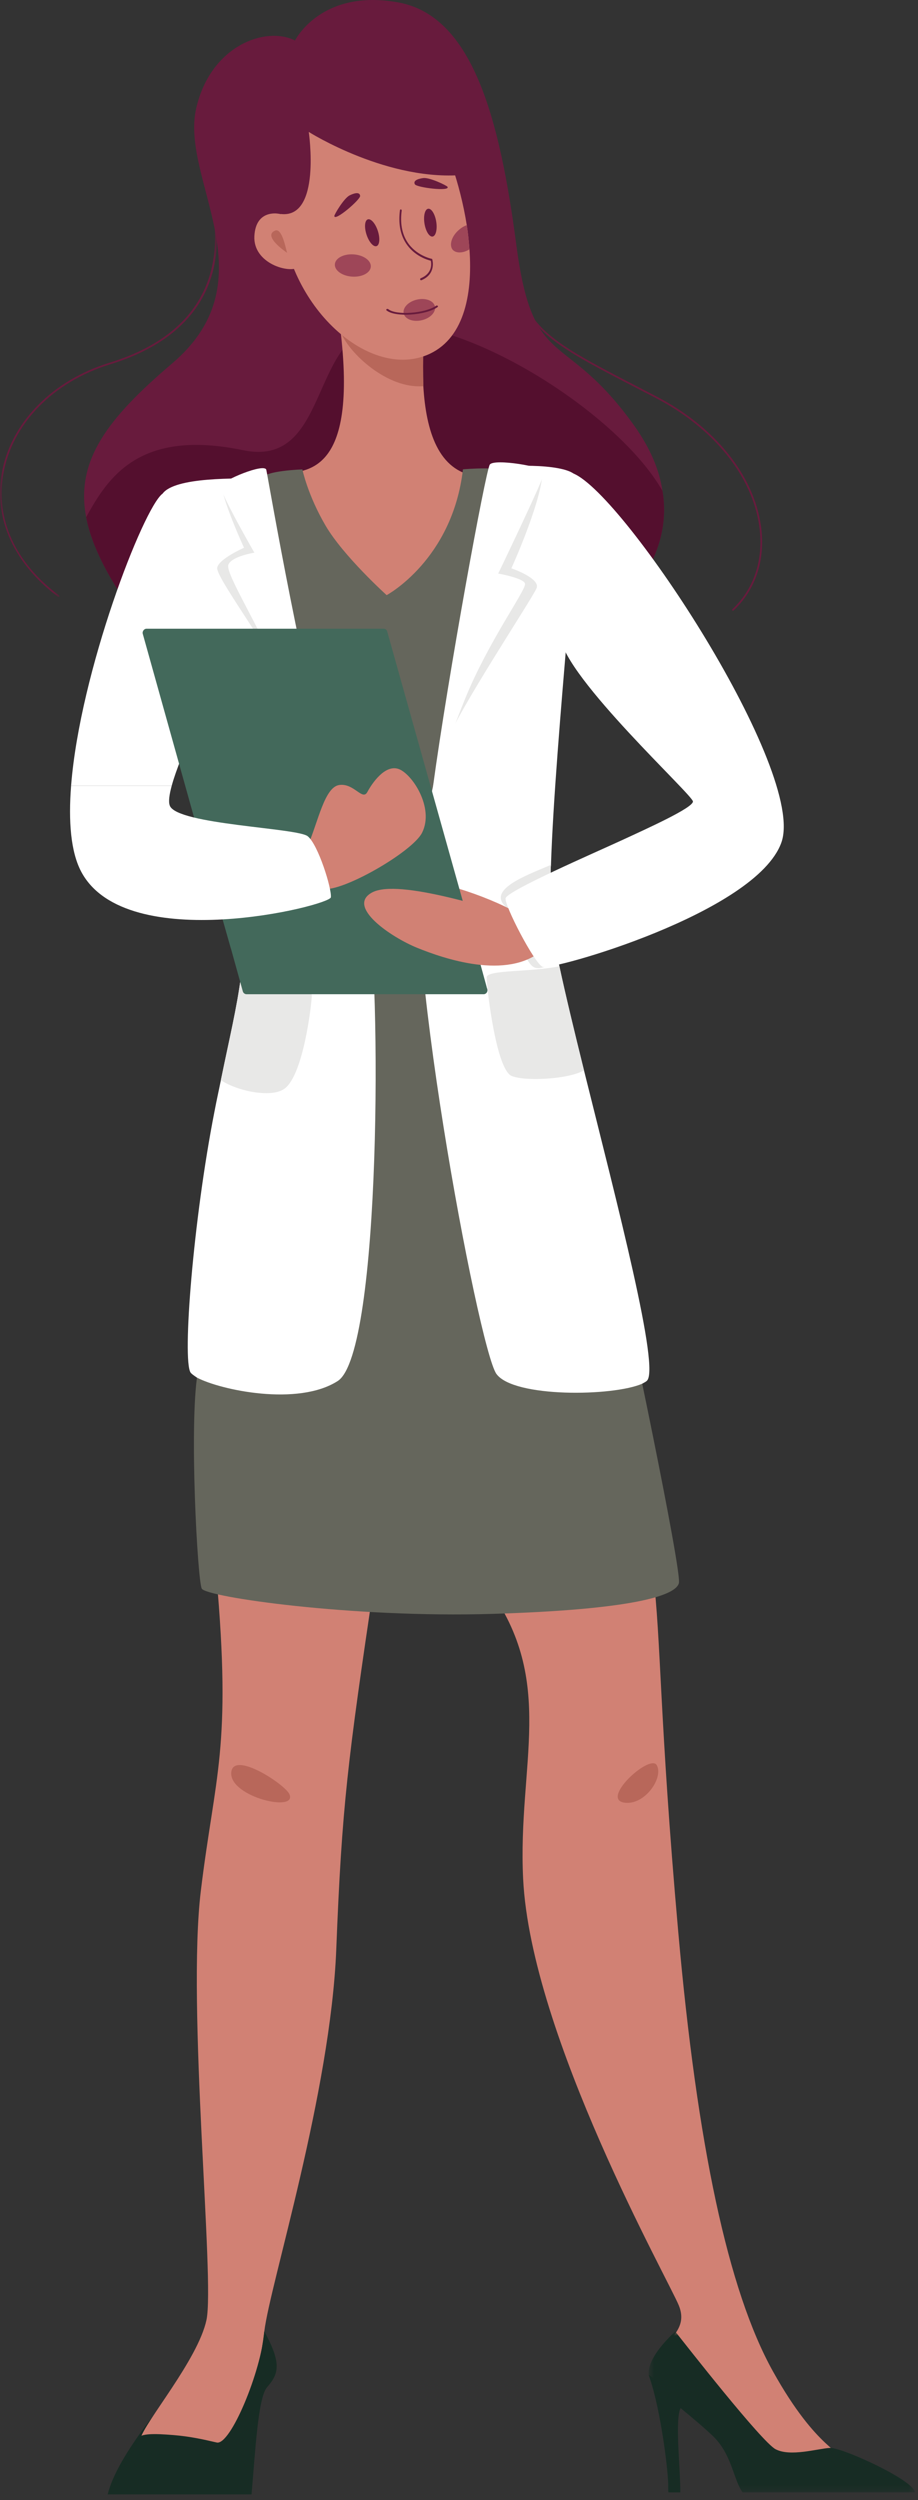
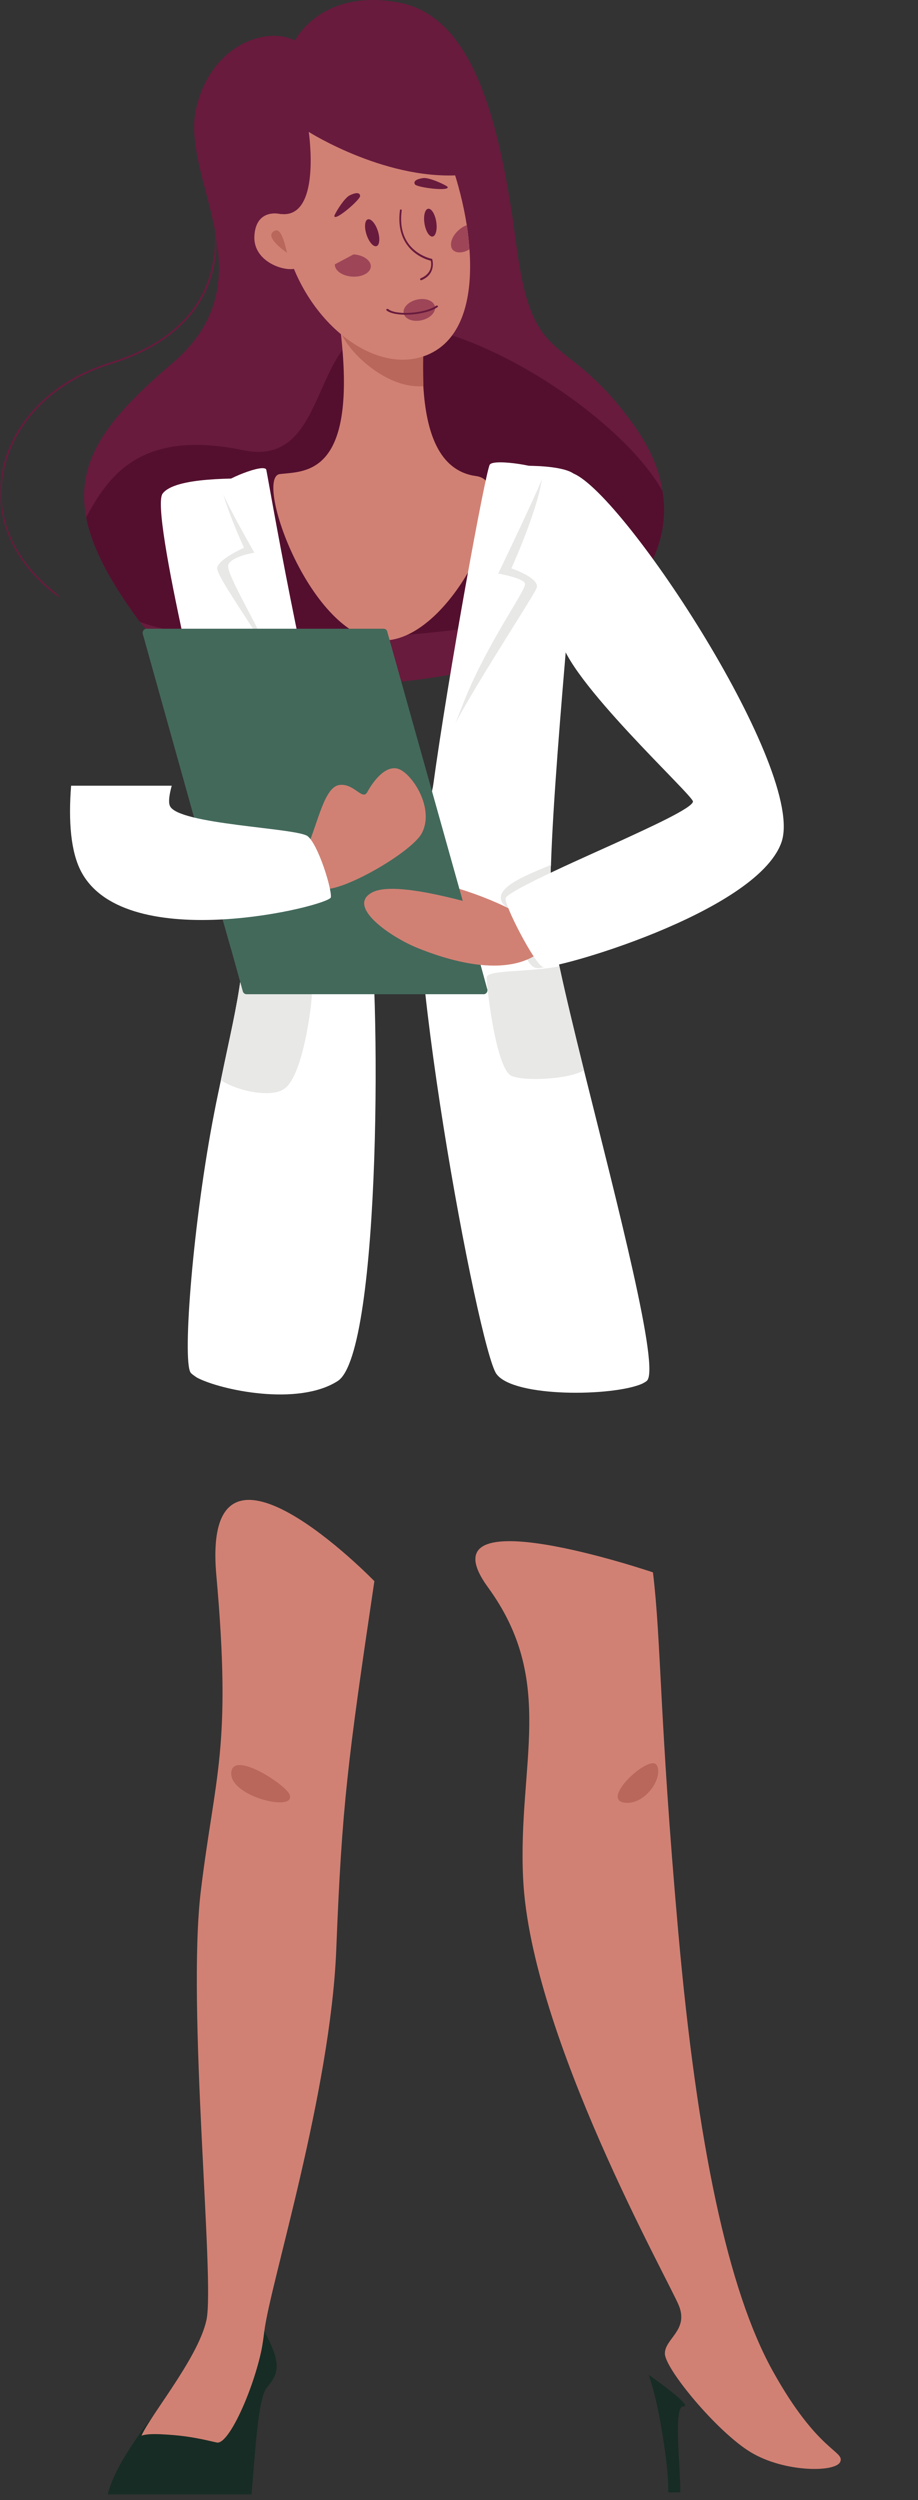
<svg xmlns="http://www.w3.org/2000/svg" width="148" height="403" viewBox="0 0 148 403" fill="none">
  <rect x="0" y="0" width="148" height="403" fill="#333333" stroke="none" />
  <path fill-rule="evenodd" clip-rule="evenodd" d="M13.89 83.367C14.813 88.145 17.582 93.521 22.471 100.147C22.524 100.201 22.524 100.201 22.578 100.255C36.914 119.478 91.707 107.315 98.82 99.495C99.689 98.572 100.503 97.594 101.264 96.562C105.173 91.621 107.943 85.865 106.803 79.131C106.314 75.819 104.902 72.344 102.241 68.596C90.947 52.794 85.951 60.125 83.236 39.436C80.52 18.692 76.067 2.564 64.23 0.392C51.739 -1.889 47.559 6.528 47.559 6.528C42.834 4.139 33.983 7.343 31.648 17.389C28.933 28.901 43.703 44.974 27.791 58.55C17.311 67.456 12.152 74.244 13.89 83.367Z" fill="#681B3D" />
  <path fill-rule="evenodd" clip-rule="evenodd" d="M13.89 83.367C14.813 88.145 17.582 93.521 22.471 100.147C22.524 100.201 22.524 100.201 22.578 100.255C40.12 106.609 82.638 101.558 101.265 96.562C105.174 91.621 107.944 85.865 106.804 79.131C99.309 65.936 72.913 49.83 60.483 52.686C50.008 55.092 52.815 75.402 39.2 72.57C22.343 69.063 17.366 77.068 13.89 83.367Z" fill="#540F2E" />
  <path fill-rule="evenodd" clip-rule="evenodd" d="M61.677 103.242C73.19 103.405 84.539 77.774 76.773 76.742C70.691 75.927 68.682 69.52 68.248 62.243C68.193 60.179 68.193 58.008 68.248 55.889C68.248 55.889 67.922 55.346 67.379 54.477C64.066 48.939 51.739 29.553 54.672 51.491C58.093 76.742 49.35 75.927 45.115 76.416C40.879 76.959 50.111 103.079 61.677 103.242Z" fill="#D18174" />
  <path fill-rule="evenodd" clip-rule="evenodd" d="M54.998 53.663C56.301 56.921 62.437 62.731 68.248 62.243C68.193 60.179 68.193 58.007 68.248 55.889C68.248 55.889 67.922 55.346 67.379 54.477C62.709 53.554 54.998 53.663 54.998 53.663Z" fill="#B8675A" />
  <path fill-rule="evenodd" clip-rule="evenodd" d="M45.224 33.3C45.712 48.939 59.124 61.157 68.79 57.247C74.71 54.858 76.231 47.69 75.688 40.196C75.579 38.893 75.471 37.59 75.252 36.286C74.71 32.865 73.841 29.553 72.864 26.675C72.864 26.675 64.555 18.909 56.572 16.52C48.59 14.131 44.681 17.715 45.224 33.3Z" fill="#D18174" />
  <path fill-rule="evenodd" clip-rule="evenodd" d="M67.908 45.179C67.841 45.191 67.772 45.145 67.746 45.068C67.716 44.98 67.751 44.885 67.824 44.854C69.776 44.05 69.549 42.436 69.452 42.025C68.966 41.91 66.762 41.288 65.416 39.159C64.521 37.742 64.205 35.966 64.479 33.879C64.494 33.791 64.571 33.742 64.645 33.751C64.72 33.769 64.776 33.86 64.764 33.951C64.5 35.943 64.798 37.629 65.643 38.967C67.054 41.205 69.555 41.711 69.58 41.714L69.668 41.734L69.698 41.832C69.704 41.856 70.388 44.157 67.934 45.171C67.926 45.176 67.917 45.178 67.908 45.179Z" fill="#681B3D" />
  <path fill-rule="evenodd" clip-rule="evenodd" d="M68.436 36.041C68.635 37.278 69.22 38.213 69.743 38.129C70.266 38.045 70.529 36.974 70.33 35.737C70.131 34.499 69.546 33.565 69.023 33.649C68.5 33.733 68.237 34.804 68.436 36.041Z" fill="#681B3D" />
  <path fill-rule="evenodd" clip-rule="evenodd" d="M59.09 37.813C59.477 39.005 60.198 39.839 60.702 39.675C61.206 39.512 61.301 38.413 60.915 37.221C60.528 36.029 59.806 35.196 59.302 35.359C58.798 35.522 58.703 36.621 59.09 37.813Z" fill="#681B3D" />
  <path fill-rule="evenodd" clip-rule="evenodd" d="M53.901 34.813C53.907 35.786 58.109 32.176 58.061 31.579C58.014 30.981 57.318 31.027 56.384 31.482C55.451 31.938 53.899 34.567 53.901 34.813Z" fill="#681B3D" />
  <path fill-rule="evenodd" clip-rule="evenodd" d="M72.141 30.103C72.674 30.916 67.177 30.233 66.886 29.709C66.595 29.186 67.201 28.839 68.23 28.702C69.259 28.565 72.006 29.897 72.141 30.103Z" fill="#681B3D" />
  <path fill-rule="evenodd" clip-rule="evenodd" d="M65.085 50.534C65.296 51.453 66.593 51.94 67.982 51.622C69.372 51.303 70.327 50.3 70.116 49.381C69.905 48.461 68.608 47.974 67.219 48.293C65.83 48.612 64.874 49.615 65.085 50.534Z" fill="#9E4658" />
  <path fill-rule="evenodd" clip-rule="evenodd" d="M66.206 50.703C67.858 50.599 69.581 50.181 70.544 49.502C70.622 49.446 70.631 49.352 70.565 49.295C70.496 49.236 70.378 49.224 70.305 49.285C68.53 50.535 63.847 50.864 62.593 49.828C62.519 49.778 62.407 49.773 62.328 49.827C62.254 49.886 62.248 49.978 62.318 50.035C63.01 50.602 64.573 50.806 66.206 50.703Z" fill="#681B3D" />
-   <path fill-rule="evenodd" clip-rule="evenodd" d="M53.986 42.603C53.92 43.594 55.164 44.483 56.765 44.59C58.366 44.696 59.717 43.98 59.783 42.99C59.849 41.999 58.605 41.11 57.004 41.003C55.403 40.896 54.052 41.613 53.986 42.603Z" fill="#9E4658" />
+   <path fill-rule="evenodd" clip-rule="evenodd" d="M53.986 42.603C53.92 43.594 55.164 44.483 56.765 44.59C58.366 44.696 59.717 43.98 59.783 42.99C59.849 41.999 58.605 41.11 57.004 41.003Z" fill="#9E4658" />
  <path fill-rule="evenodd" clip-rule="evenodd" d="M72.972 40.25C73.515 40.847 74.601 40.847 75.687 40.195C75.578 38.892 75.47 37.589 75.253 36.286C74.819 36.449 74.438 36.666 74.058 36.992C72.809 38.023 72.375 39.49 72.972 40.25Z" fill="#9E4658" />
  <path fill-rule="evenodd" clip-rule="evenodd" d="M46.101 34.784C44.97 34.218 41.236 33.653 41.01 38.065C40.784 42.477 46.666 44.174 48.25 43.042C49.834 41.911 46.101 34.784 46.101 34.784Z" fill="#D18174" />
  <path fill-rule="evenodd" clip-rule="evenodd" d="M105.269 253.45C106.627 264.697 106.287 276.936 109.342 311.339C112.396 345.742 117.374 369.229 124.615 382.24C131.855 395.251 136.154 395.031 135.475 396.795C134.796 398.559 126.425 398.559 120.994 395.251C115.564 391.944 107.192 381.799 107.192 379.373C107.192 376.948 111.039 375.624 109.455 371.655C107.871 367.685 85.584 328.21 84.34 302.849C83.432 284.346 89.77 271.093 78.683 255.876C67.596 240.659 105.269 253.45 105.269 253.45Z" fill="#D18174" />
  <path fill-rule="evenodd" clip-rule="evenodd" d="M17.366 402.072H40.553C41.151 395.339 41.586 386.487 43.052 384.804C44.952 382.632 45.441 381.003 42.617 375.79C42.617 375.79 31.811 382.034 29.747 383.718C27.955 385.239 18.887 395.61 17.366 402.072Z" fill="#172C24" />
  <path fill-rule="evenodd" clip-rule="evenodd" d="M60.356 254.868C56.034 283.951 55.125 291.05 54.215 314.18C53.305 337.308 43.524 368.223 42.615 375.781C41.705 383.338 39.885 387.231 38.748 389.979C37.61 392.727 36.701 395.704 30.332 395.933C23.963 396.162 21.917 395.933 22.599 393.185C23.281 390.437 31.924 380.361 33.289 373.949C34.654 367.536 30.105 323.568 32.379 304.79C34.654 286.012 37.383 281.89 34.881 253.952C32.379 226.014 60.356 254.868 60.356 254.868Z" fill="#D18174" />
-   <path fill-rule="evenodd" clip-rule="evenodd" d="M74.638 75.653C72.942 90.247 62.336 95.932 62.336 95.932C62.336 95.932 55.377 89.653 52.492 84.732C49.608 79.811 48.749 75.666 48.749 75.666C48.749 75.666 42.681 75.858 42.255 77.095C41.578 79.062 56.056 139.883 48.59 156.853C41.123 173.823 33.203 213.079 31.846 221.451C30.489 229.823 31.846 254.712 32.526 256.069C33.203 257.427 56.736 260.821 79.362 260.142C101.988 259.463 109.002 257.201 109.454 255.164C109.907 253.128 101.309 211.722 99.272 203.35C97.237 194.978 73.706 157.871 76.195 145.2C78.683 132.53 85.412 77.726 83.376 76.369C81.34 75.011 74.638 75.653 74.638 75.653Z" fill="#65665C" />
  <path fill-rule="evenodd" clip-rule="evenodd" d="M34.58 179.158C31.159 196.59 29.367 219.179 30.725 221.243C30.887 221.46 31.267 221.732 31.756 222.058C35.557 224.067 48.047 226.727 54.455 222.6C61.515 218.039 61.46 157.762 59.234 145.653C58.256 140.277 51.577 119.262 46.961 104.817C45.06 98.789 43.54 93.848 42.943 91.784C41.096 85.485 41.965 78.697 42.237 77.34V77.123C38.218 77.123 28.226 76.851 26.217 79.566C24.154 82.281 33.874 121.868 37.729 137.073C39.63 144.621 39.684 150.758 38.87 157.22C38.218 162.378 36.915 167.7 35.612 174.108C35.286 175.737 34.906 177.42 34.58 179.158Z" fill="white" />
  <path fill-rule="evenodd" clip-rule="evenodd" d="M80.032 221.46C82.802 225.315 98.875 225.098 103.545 223.035C103.817 222.872 104.088 222.763 104.251 222.6C106.532 220.917 99.472 193.928 94.151 172.533C92.576 166.179 91.164 160.315 90.186 155.753C89.535 152.712 89.046 150.269 88.883 148.585C88.666 146.793 88.666 144.132 88.775 140.874C88.775 140.385 88.775 139.897 88.829 139.408C89.481 119.099 93.988 78.914 92.956 76.851C91.816 74.733 82.53 74.841 79.163 75.493V75.547C78.946 76.905 71.832 120.293 68.031 134.249C64.23 148.368 77.099 217.387 80.032 221.46Z" fill="white" />
  <path fill-rule="evenodd" clip-rule="evenodd" d="M35.778 78.622C36.287 81.676 39.341 88.295 39.341 88.295C39.341 88.295 35.269 90.077 35.014 91.519C34.759 92.961 43.329 104.416 43.584 106.452C43.839 108.489 41.802 88.719 40.784 84.901C39.766 81.082 35.778 78.622 35.778 78.622Z" fill="#E8E8E7" />
  <path fill-rule="evenodd" clip-rule="evenodd" d="M87.451 76.586C86.942 81.762 82.445 91.605 82.445 91.605C82.445 91.605 87.252 93.245 86.49 94.857C85.413 97.128 73.79 114.598 71.754 120.113C69.718 125.628 80.323 83.374 81.257 81.762C82.191 80.15 87.451 76.586 87.451 76.586Z" fill="#E8E8E7" />
  <path fill-rule="evenodd" clip-rule="evenodd" d="M54.134 127.212C49.213 112.222 43.249 77.178 42.934 75.737C42.681 74.579 35.806 77.434 35.58 78.339C35.354 79.244 41.01 89.087 41.01 89.087C41.01 89.087 37.39 89.652 36.825 91.01C36.259 92.367 41.463 100.287 47.233 113.07C51.628 122.808 54.134 127.212 54.134 127.212Z" fill="white" />
  <path fill-rule="evenodd" clip-rule="evenodd" d="M82.041 146.576C85.245 148.857 87.743 143.698 88.774 140.874C88.774 140.386 88.774 139.897 88.829 139.408C84.322 141.309 77.968 143.644 82.041 146.576Z" fill="#E8E8E7" />
  <path fill-rule="evenodd" clip-rule="evenodd" d="M84.824 154.416C85.761 155.864 86.102 156.588 88.487 155.608C90.872 154.629 89.807 153.351 86.613 153.309C83.419 153.266 84.824 154.416 84.824 154.416Z" fill="#E8E8E7" />
  <path fill-rule="evenodd" clip-rule="evenodd" d="M84.566 148.029C82.077 145.766 70.651 141.58 68.841 142.486C67.031 143.39 73.253 148.368 75.628 148.708C78.004 149.047 84.566 148.029 84.566 148.029Z" fill="#D18174" />
-   <path fill-rule="evenodd" clip-rule="evenodd" d="M26.19 79.584C26.19 79.584 37.39 96.61 35.354 105.435C33.755 112.36 29.074 121.521 27.686 126.647H11.464C12.898 108.262 23.083 81.957 26.19 79.584Z" fill="white" />
  <path fill-rule="evenodd" clip-rule="evenodd" d="M35.612 174.107C37.024 175.085 39.685 176.008 42.074 176.171C43.377 176.279 44.627 176.171 45.55 175.682C48.916 173.999 50.274 161.455 50.274 160.422C50.274 159.988 49.133 159.771 47.504 159.445C45.007 159.011 41.368 158.468 38.87 157.219C38.218 162.378 36.915 167.699 35.612 174.107Z" fill="#E8E8E7" />
  <path fill-rule="evenodd" clip-rule="evenodd" d="M78.457 157.545C78.457 157.708 78.457 158.088 78.511 158.522C78.837 161.998 80.249 172.587 82.53 173.456C83.127 173.672 83.996 173.836 85.082 173.89C88.069 174.053 92.25 173.618 94.151 172.533C92.576 166.179 91.164 160.315 90.186 155.753C85.462 156.73 78.457 156.295 78.457 157.545Z" fill="#E8E8E7" />
  <path fill-rule="evenodd" clip-rule="evenodd" d="M23.013 102.156L34.743 144.133L37.241 152.929L39.141 159.772C39.196 160.043 39.467 160.26 39.739 160.26H77.968C78.402 160.26 78.674 159.826 78.565 159.446L78.457 159.12L76.448 151.789L62.437 101.83C62.383 101.559 62.166 101.342 61.84 101.342H23.611C23.231 101.342 22.905 101.776 23.013 102.156Z" fill="#43695B" />
  <path fill-rule="evenodd" clip-rule="evenodd" d="M34.743 144.132L37.241 152.929C52.608 149.997 66.076 140.005 68.031 134.249C68.031 134.249 48.373 139.896 36.589 143.48C35.937 143.697 35.34 143.915 34.743 144.132Z" fill="#43695B" />
  <path fill-rule="evenodd" clip-rule="evenodd" d="M59.125 146.793C59.994 152.604 72.755 157.437 78.457 159.12L76.448 151.789L59.125 146.793Z" fill="#43695B" />
  <path fill-rule="evenodd" clip-rule="evenodd" d="M49.608 136.376C51.305 132.417 52.323 126.873 54.699 126.534C57.075 126.194 58.432 129.136 59.224 127.665C60.016 126.194 62.052 123.253 64.202 123.932C66.352 124.61 70.085 130.154 68.048 134.227C66.504 137.316 55.151 143.843 52.097 143.277C49.043 142.711 49.608 136.376 49.608 136.376Z" fill="#D18174" />
  <path fill-rule="evenodd" clip-rule="evenodd" d="M84.566 148.029C79.588 146.671 64.316 141.58 60.017 143.843C55.718 146.106 63.071 151.083 67.257 152.78C71.443 154.477 81.738 158.097 87.507 153.12C93.277 148.142 84.566 148.029 84.566 148.029Z" fill="#D18174" />
  <mask id="mask0" mask-type="alpha" maskUnits="userSpaceOnUse" x="0" y="30" width="35" height="67">
    <path fill-rule="evenodd" clip-rule="evenodd" d="M0 30.341H34.986V96.236H0V30.341Z" fill="white" />
  </mask>
  <g mask="url(#mask0)">
    <path fill-rule="evenodd" clip-rule="evenodd" d="M9.449 96.236C9.491 96.236 9.528 96.217 9.555 96.183C9.603 96.122 9.592 96.037 9.528 95.992C2.454 90.687 -0.744 83.729 0.534 76.405C1.94 68.334 8.537 61.562 17.748 58.728C25.491 56.344 30.709 52.314 33.254 46.743C35.365 42.121 35.55 36.487 33.79 30.446C33.763 30.372 33.694 30.314 33.62 30.354C33.546 30.375 33.503 30.449 33.525 30.521C35.381 36.887 37.55 52.351 17.663 58.468C8.356 61.332 1.69 68.186 0.269 76.358C-1.009 83.681 2.311 90.917 9.369 96.21C9.39 96.228 9.422 96.236 9.449 96.236Z" fill="#681B3D" />
  </g>
-   <path fill-rule="evenodd" clip-rule="evenodd" d="M118.166 98.442C118.198 98.442 118.235 98.432 118.262 98.405C121.862 95.011 123.432 90.18 122.684 84.8C121.544 76.604 115.249 68.796 105.842 63.909C104.861 63.4 103.922 62.912 103.01 62.442C91.619 56.556 85.897 53.6 84.189 47.53C84.163 47.462 84.089 47.411 84.02 47.438C83.945 47.456 83.908 47.533 83.924 47.605C85.669 53.785 91.423 56.76 102.888 62.684C103.795 63.153 104.739 63.641 105.714 64.148C115.042 68.994 121.284 76.729 122.414 84.837C123.151 90.127 121.608 94.876 118.071 98.209C118.018 98.259 118.018 98.347 118.065 98.4C118.092 98.429 118.129 98.442 118.166 98.442Z" fill="#681B3D" />
  <path fill-rule="evenodd" clip-rule="evenodd" d="M75.232 28.138C62.759 29.495 49.778 21.265 49.778 21.265C49.778 21.265 51.875 35.414 45.172 34.481C38.469 33.548 37.644 19.059 44.008 16.089C50.372 13.119 64.457 15.156 65.135 15.41C65.814 15.665 75.232 28.138 75.232 28.138Z" fill="#681B3D" />
  <path fill-rule="evenodd" clip-rule="evenodd" d="M42.615 375.781C42.132 382.193 37.157 394.224 34.94 393.709C32.722 393.194 30.666 392.729 27.946 392.507C24.79 392.249 22.742 392.249 22.231 393.022C21.719 393.795 19.784 398.338 26.011 398.424C32.237 398.51 39.231 395.847 40.34 390.952C41.449 386.057 42.899 379.617 42.899 378.5C42.899 377.384 42.615 375.781 42.615 375.781Z" fill="#172C24" />
  <mask id="mask1" mask-type="alpha" maskUnits="userSpaceOnUse" x="104" y="375" width="44" height="27">
    <path fill-rule="evenodd" clip-rule="evenodd" d="M104.57 375.789H147.53V401.746H104.57V375.789Z" fill="white" />
  </mask>
  <g mask="url(#mask1)">
-     <path fill-rule="evenodd" clip-rule="evenodd" d="M104.577 382.794C104.631 382.903 104.631 383.011 104.686 383.12C105.174 384.206 107.347 386.107 109.736 388.17C111.582 389.69 113.537 391.319 115.003 392.732C118.044 395.718 118.262 399.791 119.727 401.746H147.531C147.205 399.736 136.344 394.795 134.009 394.578H133.792C131.837 394.687 127.439 396.044 125.049 394.795C122.823 393.654 110.388 377.744 108.975 375.952C108.921 375.843 108.867 375.789 108.867 375.789C105.609 378.884 104.469 381.11 104.577 382.794Z" fill="#172C24" />
-   </g>
+     </g>
  <path fill-rule="evenodd" clip-rule="evenodd" d="M104.576 382.794C104.63 382.903 104.63 383.011 104.685 383.12C106.585 388.605 107.834 398.976 107.726 400.985C107.726 401.311 107.726 401.583 107.78 401.746H109.68C109.735 398.488 108.758 389.853 109.735 388.17C109.844 388.007 109.952 387.898 110.115 387.898C112.07 388.007 104.576 382.794 104.576 382.794Z" fill="#172C24" />
  <path fill-rule="evenodd" clip-rule="evenodd" d="M27.686 126.647C27.305 128.052 27.123 129.214 27.378 129.871C28.566 132.926 47.912 133.435 49.608 134.792C51.305 136.15 53.511 143.277 53.342 144.635C53.172 145.992 20.42 154.138 13.123 140.562C11.393 137.341 11.019 132.364 11.464 126.647H27.686Z" fill="white" />
  <path fill-rule="evenodd" clip-rule="evenodd" d="M92.457 76.331C100.772 79.81 130.045 124.44 125.972 135.81C121.899 147.18 88.809 156.513 87.451 155.834C86.093 155.155 81.342 145.992 81.512 144.804C81.681 143.616 95.766 137.507 100.178 135.471C104.59 133.434 111.718 130.21 111.718 129.192C111.718 128.174 91.184 109.337 90.336 102.719C89.487 96.101 92.457 76.331 92.457 76.331Z" fill="white" />
  <path fill-rule="evenodd" clip-rule="evenodd" d="M69.8 126.854C72.26 108.781 78.287 75.907 78.966 74.889C79.645 73.871 87.79 75.228 87.79 76.077C87.79 76.925 80.323 92.452 80.323 92.452C80.323 92.452 84.651 93.216 84.651 94.149C84.651 95.337 78.648 103.583 74.978 112.646C71.896 120.257 69.8 126.854 69.8 126.854Z" fill="white" />
  <path fill-rule="evenodd" clip-rule="evenodd" d="M46.29 40.752C46.098 40.262 45.512 36.675 44.341 37.174C42.244 38.069 46.29 40.752 46.29 40.752Z" fill="#B8675A" />
  <path fill-rule="evenodd" clip-rule="evenodd" d="M100.935 290.598C104.123 290.79 106.975 286.5 105.888 284.535C104.802 282.569 96.367 290.322 100.935 290.598Z" fill="#B8675A" />
  <path fill-rule="evenodd" clip-rule="evenodd" d="M46.667 289.217C47.943 292.195 37.164 289.669 37.277 285.823C37.39 281.976 45.988 287.633 46.667 289.217Z" fill="#B8675A" />
</svg>